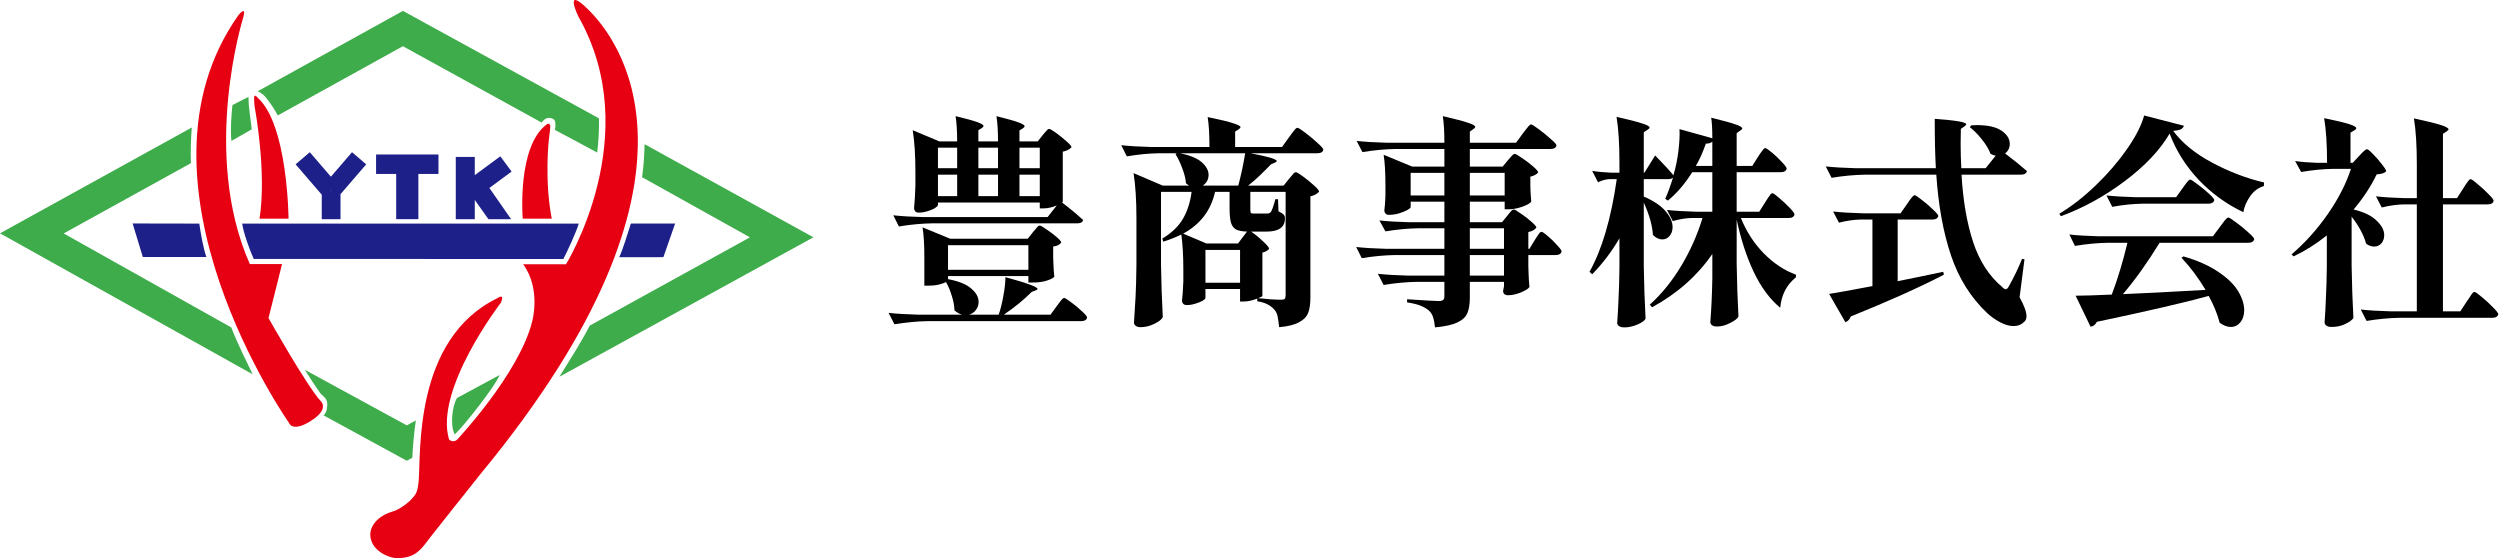
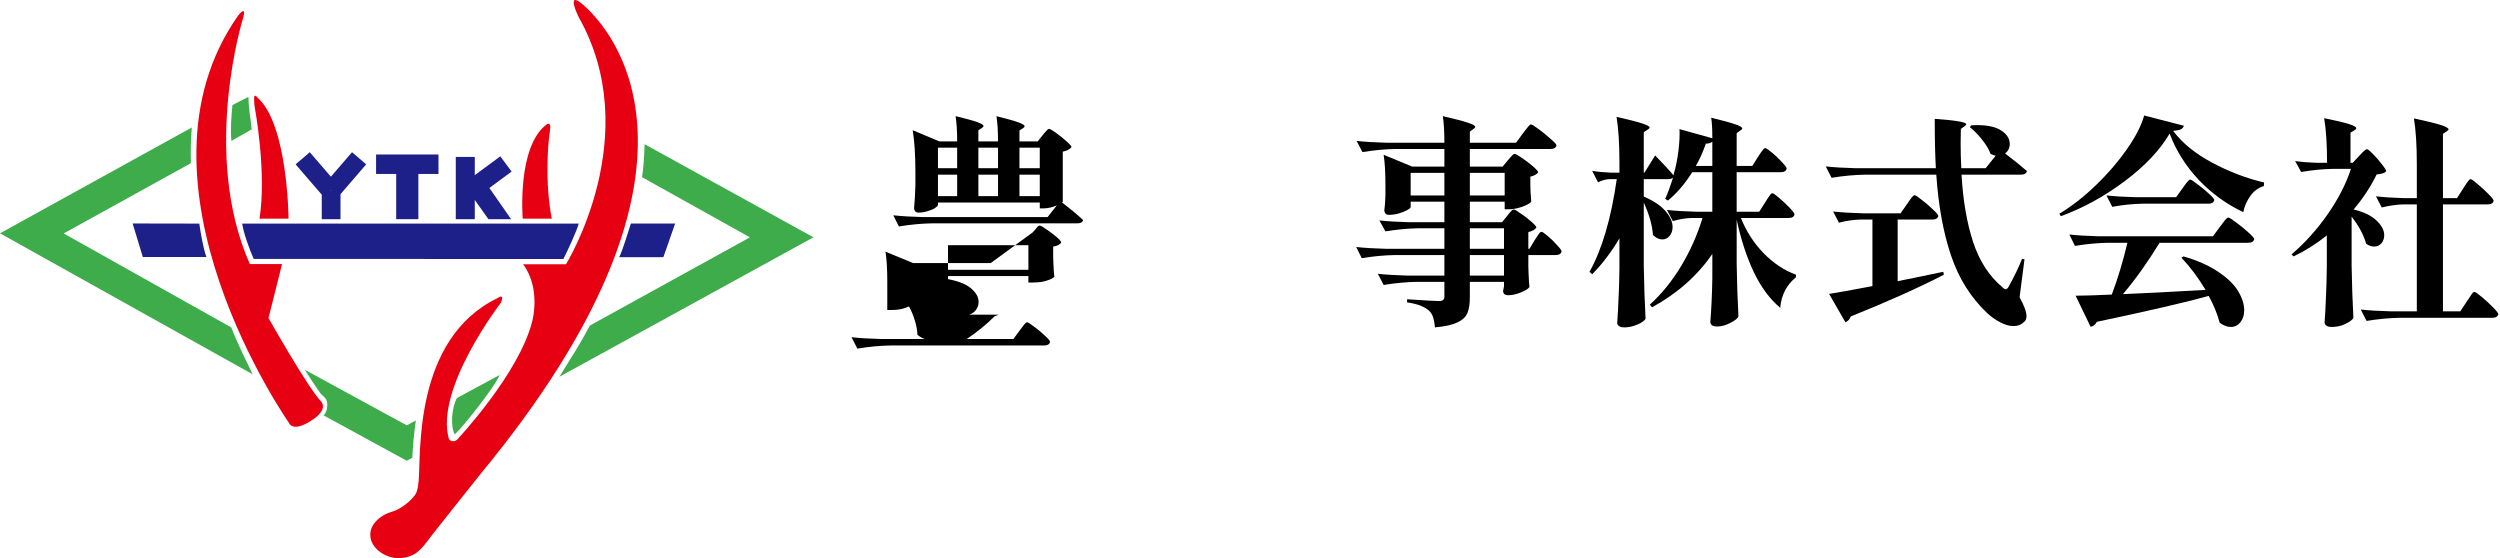
<svg xmlns="http://www.w3.org/2000/svg" fill="none" height="232" viewBox="0 0 1039 232" width="1039">
  <clipPath id="a">
    <path d="m0 0h338.057v232h-338.057z" />
  </clipPath>
  <g fill="#000">
    <path d="m977.33 110.361c.124 7.672.371 14.941.742 21.808-.494.805-1.577 1.609-3.248 2.413-1.67.866-3.619 1.299-5.846 1.299-.928 0-1.639-.185-2.134-.557-.495-.371-.743-.804-.743-1.299.248-3.526.433-6.991.557-10.393.186-3.465.309-7.826.371-13.085v-12.714c-4.392 3.527-9.001 6.434-13.827 8.723l-.835-.835c5.568-4.763 10.579-10.331 15.033-16.704 4.455-6.434 7.672-12.714 9.652-18.838h-7.332c-4.206.062-8.661.495-13.363 1.299l-2.505-4.547c2.474.371 5.506.619 9.094.742h4.176c0-7.61-.402-13.796-1.206-18.56 5.135 1.052 8.63 1.887 10.486 2.506 1.918.619 2.877 1.175 2.877 1.67 0 .247-.248.526-.743.835l-1.67 1.021v12.528h.928l2.598-2.784c.31-.309.836-.866 1.578-1.67.804-.804 1.392-1.206 1.763-1.206s1.207.68 2.506 2.042c1.299 1.299 2.536 2.722 3.712 4.269 1.175 1.485 1.763 2.444 1.763 2.877-.371.371-.835.65-1.392.835s-1.423.34-2.598.464c-2.289 4.826-5.476 9.682-9.559 14.57 4.331 1.052 7.517 2.598 9.559 4.64 2.103 1.98 3.155 3.99 3.155 6.032 0 1.361-.402 2.506-1.207 3.433-.804.866-1.794 1.299-2.969 1.299-1.176 0-2.289-.402-3.341-1.206-.99-3.588-3.001-7.331-6.032-11.229zm46.31-31.923c.24-.433.62-1.021 1.11-1.763.5-.742.9-1.299 1.21-1.67s.58-.557.83-.557c.37 0 1.33.68 2.88 2.042 1.61 1.299 3.12 2.691 4.55 4.176 1.42 1.423 2.13 2.351 2.13 2.784-.18.99-1.02 1.485-2.5 1.485h-18.56v44.451h7.23l2.6-3.99c.31-.433.71-1.021 1.21-1.763.49-.805.9-1.392 1.2-1.764.31-.371.59-.556.84-.556.37 0 1.36.68 2.97 2.041 1.67 1.361 3.25 2.815 4.73 4.362 1.49 1.485 2.23 2.444 2.23 2.877-.25.99-1.08 1.484-2.51 1.484h-38.322c-4.393.062-9.033.495-13.92 1.3l-2.413-4.733c3.403.371 7.517.619 12.342.742h10.953v-44.451h-5.292c-2.97.062-6.063.495-9.28 1.299l-2.413-4.64c3.155.371 6.991.619 11.507.742h5.478v-14.106c0-7.795-.4-14.136-1.21-19.024 5.51 1.175 9.28 2.103 11.32 2.784 2.04.68 3.07 1.268 3.07 1.763 0 .186-.25.464-.75.835l-1.57 1.021v26.726h5.84z" />
    <path d="m901.698 55.517c-3.96 6.805-10.177 13.394-18.653 19.766-8.414 6.31-17.261 11.167-26.541 14.57l-.65-1.021c5.135-3.093 10.177-7.022 15.127-11.786 5.011-4.826 9.311-9.806 12.899-14.941 3.65-5.197 6.063-9.899 7.238-14.106l16.519 4.269c-.186.619-.619 1.114-1.299 1.485-.681.309-1.733.526-3.156.65 3.712 5.011 9.095 9.404 16.148 13.178 7.052 3.774 14.26 6.527 21.622 8.259l-.093 1.485c-2.289.68-4.176 2.072-5.661 4.176-1.484 2.103-2.443 4.331-2.876 6.682-6.929-3.279-13.116-7.764-18.56-13.456-5.383-5.754-9.404-12.157-12.064-19.21zm-11.229 29.139c-4.022.062-8.228.495-12.621 1.299l-2.413-4.733c3.403.371 7.517.619 12.343.742h16.611l2.598-3.619c.31-.433.712-.99 1.207-1.67s.897-1.175 1.206-1.485c.309-.371.588-.557.835-.557.371 0 1.392.65 3.063 1.949 1.67 1.237 3.248 2.537 4.732 3.898 1.485 1.361 2.228 2.258 2.228 2.691-.248.99-1.052 1.485-2.413 1.485zm-8.167 37.584c7.796-.309 19.241-.897 34.336-1.763-3.093-5.135-6.434-9.59-10.022-13.363l.835-.557c5.939 1.732 10.796 3.897 14.57 6.496 3.774 2.536 6.496 5.197 8.166 7.981 1.671 2.784 2.506 5.413 2.506 7.888 0 2.041-.526 3.712-1.578 5.011s-2.382 1.949-3.99 1.949c-1.485 0-3.032-.588-4.64-1.764-.928-3.588-2.444-7.3-4.547-11.136-9.59 2.661-25.087 6.249-46.493 10.765-.557 1.176-1.423 1.856-2.599 2.042l-6.217-12.899c3.093 0 8.104-.155 15.033-.464 2.537-6.744 4.702-13.92 6.496-21.53h-7.888c-4.392.062-9.032.495-13.92 1.299l-2.32-4.733c3.403.371 7.517.619 12.343.742h47.328l2.877-3.898c.247-.309.649-.835 1.206-1.578.557-.804 1.021-1.392 1.392-1.763s.681-.557.928-.557c.371 0 1.454.68 3.248 2.042 1.794 1.299 3.495 2.691 5.104 4.176 1.609 1.423 2.413 2.351 2.413 2.784-.248.99-1.083 1.485-2.506 1.485h-36.841c-4.95 8.105-10.023 15.219-15.22 21.344z" />
    <path d="m829.407 64.704c-.557-.062-1.268-.309-2.134-.742-.681-1.856-1.856-3.836-3.527-5.939-1.67-2.103-3.372-3.836-5.104-5.197l.65-.742 2.227-.093c4.64 0 8.074.773 10.301 2.32 2.289 1.547 3.433 3.372 3.433 5.475 0 1.67-.649 3.001-1.948 3.99 3.464 2.598 6.496 5.042 9.094 7.331-.248.99-1.114 1.485-2.598 1.485h-24.592c.618 10.765 2.227 20.107 4.825 28.025 2.599 7.857 6.62 14.075 12.064 18.653.557.619 1.052.928 1.485.928s.866-.402 1.299-1.206c2.227-4.022 4.052-7.827 5.475-11.415l1.021.186-2.041 15.776c1.917 3.464 2.876 6.094 2.876 7.888 0 .928-.278 1.67-.835 2.227-1.237 1.237-2.753 1.856-4.547 1.856-1.732 0-3.588-.526-5.568-1.578-1.98-1.051-3.774-2.32-5.382-3.804-6.806-6.435-11.817-14.415-15.034-23.943-3.217-9.527-5.259-20.725-6.125-33.593h-29.603c-4.393.062-9.033.495-13.92 1.299l-2.413-4.733c3.403.371 7.517.619 12.343.742h33.408c-.31-5.506-.464-12.342-.464-20.509 8.723.619 13.084 1.361 13.084 2.227 0 .247-.216.526-.649.835l-1.578 1.114-.093 6.032c0 3.403.093 6.836.279 10.301h10.115zm-36.934 20.23c.371-.495.773-1.083 1.206-1.763.495-.68.897-1.175 1.206-1.485.31-.371.588-.557.836-.557.371 0 1.361.65 2.969 1.949 1.671 1.237 3.217 2.567 4.64 3.99 1.485 1.361 2.227 2.258 2.227 2.691-.247.99-1.051 1.485-2.412 1.485h-14.477v25.613c7.424-1.485 13.734-2.784 18.931-3.897l.278 1.206c-10.146 5.259-23.045 11.043-38.697 17.354-.433 1.175-1.176 1.979-2.227 2.412l-6.775-11.785c3.217-.495 9.218-1.578 18.003-3.248v-27.655h-5.011c-2.784.062-5.753.495-8.909 1.299l-2.412-4.64c3.402.371 7.516.619 12.342.742h15.683z" />
    <path d="m733.544 84.192c.31-.433.681-1.021 1.114-1.763.495-.742.866-1.268 1.114-1.578.309-.371.587-.557.835-.557.371 0 1.299.65 2.784 1.949 1.546 1.299 3 2.66 4.361 4.083 1.361 1.423 2.042 2.351 2.042 2.784-.186.99-.99 1.485-2.413 1.485h-19.859c2.227 5.568 5.382 10.456 9.466 14.662 4.145 4.207 8.63 7.177 13.456 8.909l-.093 1.114c-3.836 3.093-6.001 7.3-6.496 12.621-4.269-3.527-7.95-8.507-11.043-14.941-3.032-6.496-5.383-13.735-7.053-21.715v18.467c.124 7.671.371 14.941.742 21.808-.371.866-1.515 1.763-3.433 2.691-1.856.99-3.681 1.485-5.476 1.485-.928 0-1.639-.186-2.134-.557-.433-.371-.65-.804-.65-1.299.433-5.444.712-11.507.836-18.189v-10.115c-6.187 9.032-14.539 16.425-25.056 22.179l-.928-1.114c4.949-4.454 9.311-9.836 13.084-16.147 3.774-6.31 6.713-12.93 8.816-19.859h-4.547c-2.474.062-5.073.495-7.795 1.299l-2.413-4.64c3.403.371 7.517.619 12.343.742h6.496v-16.426h-8.352c-3.094 4.888-6.465 8.816-10.116 11.786l-1.113-.742c.99-2.103 2.072-5.042 3.248-8.816-.433.433-1.083.65-1.949.65h-10.208v7.238c4.145 1.794 7.177 3.836 9.094 6.125 1.918 2.227 2.877 4.423 2.877 6.589 0 1.485-.433 2.722-1.299 3.712-.804.928-1.794 1.392-2.97 1.392-1.361 0-2.66-.619-3.897-1.856-.248-3.959-1.516-8.445-3.805-13.456v26.448c.124 7.671.371 14.941.742 21.808-.371.804-1.484 1.608-3.34 2.413-1.856.804-3.681 1.206-5.476 1.206-.928 0-1.67-.186-2.227-.557-.495-.371-.742-.804-.742-1.299.247-3.464.433-6.867.557-10.208.185-3.341.309-7.548.371-12.621v-12.342c-3.155 5.444-6.929 10.424-11.322 14.941l-1.113-1.021c5.196-9.28 8.97-22.117 11.321-38.512h-2.969c-1.547.062-3.156.495-4.826 1.299l-2.413-4.733c2.166.371 4.764.619 7.795.742h3.527v-4.176c0-7.795-.402-14.136-1.207-19.024 5.197 1.175 8.785 2.103 10.765 2.784 1.98.619 2.97 1.175 2.97 1.67 0 .247-.248.526-.743.835l-1.67 1.114v16.797h.278l4.455-7.146c3.402 3.465 5.939 6.218 7.609 8.259l.093-.464c.866-2.908 1.516-6.094 1.949-9.558.433-3.465.588-6.527.464-9.187l13.642 3.805c0-3.712-.155-6.558-.464-8.538 4.887 1.175 8.259 2.103 10.115 2.784 1.856.619 2.784 1.175 2.784 1.67 0 .247-.248.526-.743.835l-1.577 1.114v13.642h6.496l2.32-3.712c.309-.433.68-.99 1.113-1.67.495-.68.867-1.175 1.114-1.485.309-.371.588-.557.835-.557.371 0 1.299.619 2.784 1.856 1.485 1.237 2.877 2.567 4.176 3.99 1.299 1.361 1.949 2.258 1.949 2.691-.247.99-1.083 1.485-2.506 1.485h-18.281v16.426h9.373zm-21.9-25.334c-.557.557-1.454.835-2.692.835-1.299 3.712-2.691 6.805-4.176 9.28h6.868z" />
    <path d="m626.36 89.76c.248-.309.557-.711.928-1.206.434-.495.774-.866 1.021-1.114.31-.247.588-.371.836-.371.371 0 1.33.557 2.876 1.67 1.609 1.052 3.094 2.196 4.455 3.434 1.361 1.175 2.041 1.98 2.041 2.413-.557.866-1.67 1.485-3.34 1.856v6.96h.464l2.134-3.527c.247-.371.588-.897 1.021-1.578.433-.68.773-1.175 1.021-1.485.309-.309.587-.464.835-.464.371 0 1.237.588 2.598 1.763 1.423 1.175 2.722 2.444 3.898 3.805 1.237 1.299 1.856 2.165 1.856 2.598-.248.99-1.052 1.485-2.413 1.485h-11.414v4.64l.092 2.784c.062 2.103.186 4.052.372 5.846-.31.619-1.454 1.361-3.434 2.228-1.98.804-3.774 1.206-5.383 1.206-1.422 0-2.134-.619-2.134-1.856 0 0 .124-.619.371-1.856v-1.856h-14.198v6.496c0 2.722-.34 4.887-1.021 6.496-.68 1.608-2.072 2.908-4.176 3.898-2.103.989-5.197 1.67-9.28 2.041-.186-1.794-.464-3.248-.835-4.361-.371-1.052-.928-1.918-1.67-2.599-.928-.804-2.073-1.485-3.434-2.041-1.361-.557-3.248-1.021-5.661-1.392v-1.3c7.424.495 11.848.743 13.27.743 1.485 0 2.228-.588 2.228-1.763v-6.218h-11.322c-4.392.062-9.032.495-13.92 1.299l-2.413-4.64c3.403.371 7.517.619 12.343.743h15.312v-8.538h-20.416c-4.393.062-9.033.495-13.92 1.299l-2.32-4.64c3.402.371 7.516.619 12.342.743h24.314v-8.538h-10.58c-4.392.062-9.032.495-13.92 1.299l-2.505-4.547c3.403.371 7.517.619 12.342.742h14.663v-8.538h-14.013v2.227c0 .309-.495.742-1.485 1.299-.928.495-2.103.959-3.526 1.392-1.423.371-2.784.557-4.083.557-.619 0-1.083-.186-1.393-.557-.309-.371-.464-.804-.464-1.299.186-1.361.31-2.784.372-4.269 0-.804.031-1.485.092-2.042v-4.083c0-5.321-.247-9.558-.742-12.714l11.878 4.918h13.364v-7.331h-20.138c-4.392.062-9.032.495-13.92 1.299l-2.413-4.64c3.403.371 7.517.619 12.343.742h24.128c0-4.516-.217-8.197-.65-11.043 5.135 1.175 8.661 2.103 10.579 2.784 1.918.619 2.877 1.175 2.877 1.67 0 .247-.216.526-.649.835l-1.578 1.114v4.64h19.21l2.783-3.805c.372-.495.774-1.021 1.207-1.578s.835-1.052 1.206-1.485c.433-.495.774-.742 1.021-.742.371 0 1.423.65 3.155 1.949 1.794 1.299 3.465 2.66 5.011 4.083 1.609 1.361 2.413 2.258 2.413 2.691-.185.99-1.021 1.485-2.505 1.485h-33.501v7.331h13.641l2.135-2.598c.309-.309.773-.835 1.392-1.578s1.113-1.114 1.485-1.114c.371 0 1.361.557 2.969 1.67 1.671 1.114 3.217 2.289 4.64 3.526 1.423 1.237 2.135 2.073 2.135 2.506-.619.804-1.702 1.392-3.248 1.763v3.619c.062.804.092 1.794.092 2.97l.279 3.712c-.248.619-1.423 1.33-3.527 2.134-2.103.742-3.99 1.114-5.66 1.114h-1.856v-3.155h-14.477v8.538h13.363zm-40.089-17.91v9.373h14.013v-9.373zm39.069 9.373v-9.373h-14.477v9.373zm-.279 13.642h-14.198v8.538h14.198zm-14.198 19.674h14.198v-8.538h-14.198z" />
-     <path d="m549.986 62.198c-.186.99-1.021 1.485-2.506 1.485h-27.84c7.301 1.361 10.951 2.444 10.951 3.248 0 .247-.248.464-.743.65l-1.67.742c-1.361 1.423-2.908 2.97-4.64 4.64-1.671 1.609-3.279 3.001-4.826 4.176h14.755l2.228-2.784c.247-.309.587-.711 1.02-1.206.434-.557.774-.959 1.021-1.206.31-.247.588-.371.835-.371.372 0 1.361.588 2.97 1.763 1.609 1.175 3.124 2.413 4.547 3.712s2.135 2.165 2.135 2.598c-.867.99-2.073 1.639-3.62 1.949v42.131c0 2.599-.309 4.702-.928 6.311-.618 1.608-1.886 2.907-3.804 3.897-1.856 1.052-4.609 1.732-8.26 2.042-.185-1.856-.402-3.372-.649-4.547-.248-1.114-.681-2.011-1.299-2.692-.743-.866-1.64-1.577-2.692-2.134-1.051-.619-2.536-1.083-4.454-1.392v-1.114c-2.042.805-3.898 1.207-5.568 1.207h-1.578v-5.197h-14.384v3.712c0 .309-.402.711-1.206 1.206-.804.433-1.825.836-3.062 1.207-1.176.371-2.351.557-3.527.557-.618 0-1.113-.186-1.485-.557-.309-.371-.464-.805-.464-1.299.248-2.042.433-4.702.557-7.981v-5.011c0-5.568-.278-10.394-.835-14.477-2.413 1.175-4.918 2.165-7.517 2.969l-.371-1.299c3.836-2.289 6.682-5.011 8.538-8.166s3.062-6.898 3.619-11.229h-12.714v30.253c.124 7.671.371 14.941.743 21.808-.433.928-1.609 1.856-3.527 2.784-1.856.928-3.774 1.392-5.753 1.392-.805 0-1.454-.186-1.949-.557s-.743-.804-.743-1.299c.248-3.65.464-7.177.65-10.579.186-3.465.309-7.981.371-13.549v-19.024c0-7.795-.402-14.136-1.206-19.024l12.157 5.197h10.95l-1.299-.928c-.186-2.042-.712-4.145-1.578-6.31-.804-2.227-1.732-4.176-2.784-5.846l.557-.371h-7.238c-4.331.062-8.847.495-13.549 1.299l-2.32-4.64c3.402.371 7.517.619 12.342.742h24.314c0-5.259-.248-9.404-.743-12.435 5.135 1.052 8.693 1.918 10.672 2.598 1.98.619 2.97 1.145 2.97 1.578 0 .247-.217.526-.65.835l-1.577 1.021v6.403h19.488l2.877-3.99c.309-.433.742-1.021 1.299-1.763s.99-1.299 1.299-1.67c.371-.371.681-.557.928-.557.371 0 1.454.681 3.248 2.042 1.794 1.361 3.495 2.784 5.104 4.269 1.609 1.423 2.413 2.351 2.413 2.784zm-59.671 1.485c4.145.804 7.177 2.042 9.095 3.712s2.877 3.434 2.877 5.29c0 .928-.217 1.794-.65 2.598-.433.742-1.021 1.361-1.763 1.856h14.755c1.114-4.145 2.073-8.63 2.877-13.456zm26.17 34.893c.247-.309.557-.711.928-1.206.371-.557.681-.928.928-1.114-2.103-.062-3.681-.371-4.733-.928-.99-.619-1.67-1.578-2.041-2.877-.372-1.299-.557-3.279-.557-5.939v-6.774h-6.032c-1.732 7.733-6.156 13.518-13.271 17.354l9.652 4.083h13.177zm3.155-18.838v7.053c0 .928.062 1.485.186 1.67s.464.278 1.021.278h5.846c.619 0 1.114-.216 1.485-.65.495-.742 1.113-2.506 1.856-5.29h1.113l.186 5.011c1.237.619 1.98 1.114 2.227 1.485.31.309.464.804.464 1.485 0 3.65-2.567 5.475-7.702 5.475h-6.403c1.299.804 2.876 2.073 4.732 3.805 1.856 1.671 2.784 2.784 2.784 3.341-.185.309-.556.619-1.113.928-.495.309-1.052.526-1.671.65v18.003c0 .185-.587.495-1.763.928 1.361.123 2.97.278 4.826.464 1.856.123 3.464.185 4.825.185.681 0 1.145-.123 1.392-.371.248-.309.372-.804.372-1.485v-42.966zm-18.653 37.77h14.384v-13.642h-14.384z" />
-     <path d="m433.336 56.166c.248-.309.557-.68.928-1.114.433-.495.774-.866 1.021-1.114.247-.247.495-.371.742-.371.372 0 1.331.557 2.877 1.67 1.547 1.114 3.001 2.289 4.362 3.526 1.361 1.175 2.041 1.98 2.041 2.413-.68.866-1.887 1.485-3.619 1.856v20.787c0 .062-.093.186-.278.371 3.279 2.475 6.186 4.888 8.723 7.238-.186.928-.99 1.392-2.413 1.392h-60.227c-4.393.062-9.033.495-13.92 1.299l-2.32-4.64c3.403.371 7.517.619 12.342.742h51.783l3.805-4.826c-1.98.804-3.774 1.206-5.383 1.206h-1.67v-2.413h-42.317v1.021c0 .309-.433.742-1.299 1.299-.804.495-1.856.928-3.155 1.299-1.238.371-2.444.557-3.62.557-.618 0-1.082-.186-1.392-.557-.309-.371-.464-.804-.464-1.299.248-2.413.433-5.537.557-9.373v-5.661c0-6.929-.371-12.714-1.113-17.354l11.043 4.64h7.424c0-4.207-.217-7.702-.65-10.486 4.393 1.052 7.424 1.887 9.095 2.506 1.67.619 2.505 1.145 2.505 1.578 0 .247-.216.526-.649.835l-1.485.928v4.64h8.166c0-4.207-.216-7.702-.649-10.486 4.454 1.114 7.516 1.98 9.187 2.598 1.67.619 2.505 1.145 2.505 1.578 0 .247-.216.526-.649.835l-1.485.928v4.547h7.61zm-35.542 13.734v-8.538h-7.981v8.538zm16.982 0v-8.538h-8.166v8.538zm17.354 0v-8.538h-8.445v8.538zm-34.336 2.691h-7.981v8.909h7.981zm16.982 8.909v-8.909h-8.166v8.909zm8.909-8.909v8.909h8.445v-8.909zm5.568 23.942c.247-.309.588-.711 1.021-1.206.433-.557.773-.959 1.021-1.206.309-.247.587-.371.835-.371.371 0 1.299.526 2.784 1.578 1.485.99 2.877 2.042 4.176 3.155s1.949 1.887 1.949 2.32c-.557.866-1.671 1.423-3.341 1.671v4.361l.093 2.599c.061 1.979.185 3.835.371 5.568-.31.494-1.299 1.02-2.97 1.577-1.608.557-3.588.835-5.939.835h-1.856v-2.691h-33.408v1.299c4.393.805 7.61 2.104 9.651 3.898 2.042 1.732 3.063 3.588 3.063 5.568 0 1.237-.372 2.351-1.114 3.341s-1.701 1.639-2.877 1.949h12.343c.804-2.351 1.453-4.981 1.948-7.888.557-2.97.836-5.538.836-7.703 8.908 2.413 13.363 4.052 13.363 4.919 0 .185-.248.371-.743.556l-1.67.65c-3.341 3.341-7.207 6.496-11.6 9.466h19.395l2.506-3.434c.247-.309.618-.804 1.113-1.485.495-.68.897-1.175 1.207-1.485.309-.371.588-.556.835-.556.371 0 1.361.618 2.97 1.856 1.608 1.175 3.093 2.412 4.454 3.712 1.423 1.299 2.134 2.165 2.134 2.598-.247.99-1.051 1.485-2.412 1.485h-63.754c-4.393.062-9.033.495-13.92 1.299l-2.413-4.733c3.403.371 7.517.619 12.343.743h18.188c-.989-.248-2.041-.836-3.155-1.764-.062-1.918-.433-3.928-1.113-6.032-.619-2.103-1.423-4.021-2.413-5.753-.681.371-1.64.711-2.877 1.021-1.237.309-2.691.464-4.362.464h-1.763v-11.879c0-5.197-.247-9.311-.742-12.342l11.507 4.733h32.202zm-1.856 15.591v-10.208h-33.408v10.208z" />
+     <path d="m433.336 56.166c.248-.309.557-.68.928-1.114.433-.495.774-.866 1.021-1.114.247-.247.495-.371.742-.371.372 0 1.331.557 2.877 1.67 1.547 1.114 3.001 2.289 4.362 3.526 1.361 1.175 2.041 1.98 2.041 2.413-.68.866-1.887 1.485-3.619 1.856v20.787c0 .062-.093.186-.278.371 3.279 2.475 6.186 4.888 8.723 7.238-.186.928-.99 1.392-2.413 1.392h-60.227c-4.393.062-9.033.495-13.92 1.299l-2.32-4.64c3.403.371 7.517.619 12.342.742h51.783l3.805-4.826c-1.98.804-3.774 1.206-5.383 1.206h-1.67v-2.413h-42.317v1.021c0 .309-.433.742-1.299 1.299-.804.495-1.856.928-3.155 1.299-1.238.371-2.444.557-3.62.557-.618 0-1.082-.186-1.392-.557-.309-.371-.464-.804-.464-1.299.248-2.413.433-5.537.557-9.373v-5.661c0-6.929-.371-12.714-1.113-17.354l11.043 4.64h7.424c0-4.207-.217-7.702-.65-10.486 4.393 1.052 7.424 1.887 9.095 2.506 1.67.619 2.505 1.145 2.505 1.578 0 .247-.216.526-.649.835l-1.485.928v4.64h8.166c0-4.207-.216-7.702-.649-10.486 4.454 1.114 7.516 1.98 9.187 2.598 1.67.619 2.505 1.145 2.505 1.578 0 .247-.216.526-.649.835l-1.485.928v4.547h7.61zm-35.542 13.734v-8.538h-7.981v8.538zm16.982 0v-8.538h-8.166v8.538zm17.354 0v-8.538h-8.445v8.538zm-34.336 2.691h-7.981v8.909h7.981zm16.982 8.909v-8.909h-8.166v8.909zm8.909-8.909v8.909h8.445v-8.909zm5.568 23.942c.247-.309.588-.711 1.021-1.206.433-.557.773-.959 1.021-1.206.309-.247.587-.371.835-.371.371 0 1.299.526 2.784 1.578 1.485.99 2.877 2.042 4.176 3.155s1.949 1.887 1.949 2.32c-.557.866-1.671 1.423-3.341 1.671v4.361l.093 2.599c.061 1.979.185 3.835.371 5.568-.31.494-1.299 1.02-2.97 1.577-1.608.557-3.588.835-5.939.835h-1.856v-2.691h-33.408v1.299c4.393.805 7.61 2.104 9.651 3.898 2.042 1.732 3.063 3.588 3.063 5.568 0 1.237-.372 2.351-1.114 3.341s-1.701 1.639-2.877 1.949h12.343l-1.67.65c-3.341 3.341-7.207 6.496-11.6 9.466h19.395l2.506-3.434c.247-.309.618-.804 1.113-1.485.495-.68.897-1.175 1.207-1.485.309-.371.588-.556.835-.556.371 0 1.361.618 2.97 1.856 1.608 1.175 3.093 2.412 4.454 3.712 1.423 1.299 2.134 2.165 2.134 2.598-.247.99-1.051 1.485-2.412 1.485h-63.754c-4.393.062-9.033.495-13.92 1.299l-2.413-4.733c3.403.371 7.517.619 12.343.743h18.188c-.989-.248-2.041-.836-3.155-1.764-.062-1.918-.433-3.928-1.113-6.032-.619-2.103-1.423-4.021-2.413-5.753-.681.371-1.64.711-2.877 1.021-1.237.309-2.691.464-4.362.464h-1.763v-11.879c0-5.197-.247-9.311-.742-12.342l11.507 4.733h32.202zm-1.856 15.591v-10.208h-33.408v10.208z" />
  </g>
  <g clip-path="url(#a)">
    <g fill="#3eac4a">
      <path d="m169.063 176.782-42.377-23.091c1.6 2.638 4.696 7.271 6.528 9.868 1.64 1.637 2.898 2.123 2.8 4.917-.047 1.324-.389 3.181-1.548 4.147l34.592 18.863 2.301-1.238c.261-5.57.771-10.712 1.467-15.508l-3.768 2.036z" />
      <path d="m104.616 53.76-8.452 4.795c-.435-4.917-.046-10.152.435-14.895l6.667-3.401c0 5.015 1.136 10.603 1.351 13.495z" />
      <path d="m311.668 98.635-66.569 36.685c-3.455 6.773-8.064 13.917-12.609 21.258l105.567-57.954-70.157-38.697c-.128 4.39-.342 8.838-1.056 13.72z" />
      <path d="m26.458 97.016 52.876-29.2c-.162-4.928 0-9.88.377-14.831l-79.711 43.984 105.004 58.596c-2.742-5.761-6.139-12.373-8.887-19.476l-69.653-39.068z" />
-       <path d="m225.151 50.961c-.638-.376-57.717-31.756-57.717-31.756l-51.995 28.771c-1.588-2.938-2.713-4.523-4.556-6.976-.87-1.25-2.464-2.609-3.838-3.048l60.407-33.428 81.473 44.655c.111 4.899-.174 9.654-.736 14.218l-17.536-9.4c.29-1.88.342-3.957-.626-4.483-3.189-1.735-4.882 1.446-4.882 1.446z" />
      <path d="m207.678 155.826-17.751 9.579c-2.174 3.8-2.829 11.678-.945 15.149 4.059-3.76 16.865-20.153 18.696-24.728z" />
    </g>
    <path d="m120.118 175.776s-70.187-99.943-21.032-169.477c0 0 3.402-4.28 2.046.839 0 0-17.774 56.34 2.696 102.603h13.385s-4.527 18.256-5.629 22.438c0 0 15.919 28.228 21.682 34.498 0 0 3.913 3.234-4.116 8.283-7.769 4.888-9.032.816-9.032.816z" fill="#e60012" />
    <path d="m199.586 197.132c103.711-125.585 55.902-182.173 45.102-192.95s-4.319 2.696-4.319 2.696c28.087 49.318-5.137 102.939-5.137 102.939h-17.826c7.56 10.244 3.78 23.716 3.78 23.716-5.403 21.83-31.328 49.317-31.328 49.317-1.896 1.348-3.241-.266-3.241-.266-6.214-20.748 21.606-56.86 21.606-56.86 1.624-4.044-1.35-1.886-1.35-1.886-35.334 17.023-31.833 65.358-32.888 76.076-.446 4.552-1.072 5.437-2.591 7.103-1.218 1.516-5.165 4.755-8.296 5.588-4.806 1.278-9.212 5.085-9.212 9.596 0 6.369 7.641 10.256 12.609 9.764 6.18-.619 8.232-3.146 12.319-8.67 0 0 18.401-23.271 20.772-26.157z" fill="#e60012" />
    <path d="m107.845 90.873h12.07s-.279-39.276-12.911-50.324c0 0-1.472-2.077-1.402.538.081 2.915.284 3.54.284 3.54s5.049 27.111 1.965 46.246z" fill="#e60012" />
    <path d="m229.314 90.873h-12.07s-2.51-30.171 10.122-39.299c0 0 1.692-.978 1.263 2.134-.301 2.21-.55 4.529-.55 4.529s-1.855 16.832 1.235 32.636z" fill="#e60012" />
    <path d="m280.584 92.915h-18.406c-.858 2.701-3.357 10.99-4.829 13.98l18.354-.017z" fill="#1d2088" />
    <path d="m55.131 92.874v.052l4.226 13.894h26.429c-1.357-3.719-2.423-10.238-2.957-13.894z" fill="#1d2088" />
    <path d="m240.514 92.938-139.858-.023c.453 3.656 3.096 10.938 4.783 14.686l128.698.046c1.629-3.158 5.733-12.008 6.377-14.709z" fill="#1d2088" />
    <path d="m152.188 68.308-5.89-5.056-8.777 10.181-8.777-10.181-5.89 5.056 10.864 12.604v10.181h7.797v-10.4zm-14.493 10.956h-.342l.168-.145z" fill="#1d2088" />
    <path d="m182.229 64.207h-25.931v8.087h8.36v18.794h9.217v-18.794h8.354z" fill="#1d2088" />
    <path d="m212.623 71.298-4.701-6.334-10.603 7.832v-7.577h-7.896v25.868h7.896v-7.977l5.675 7.977h9.421l-9.032-12.963z" fill="#1d2088" />
  </g>
</svg>